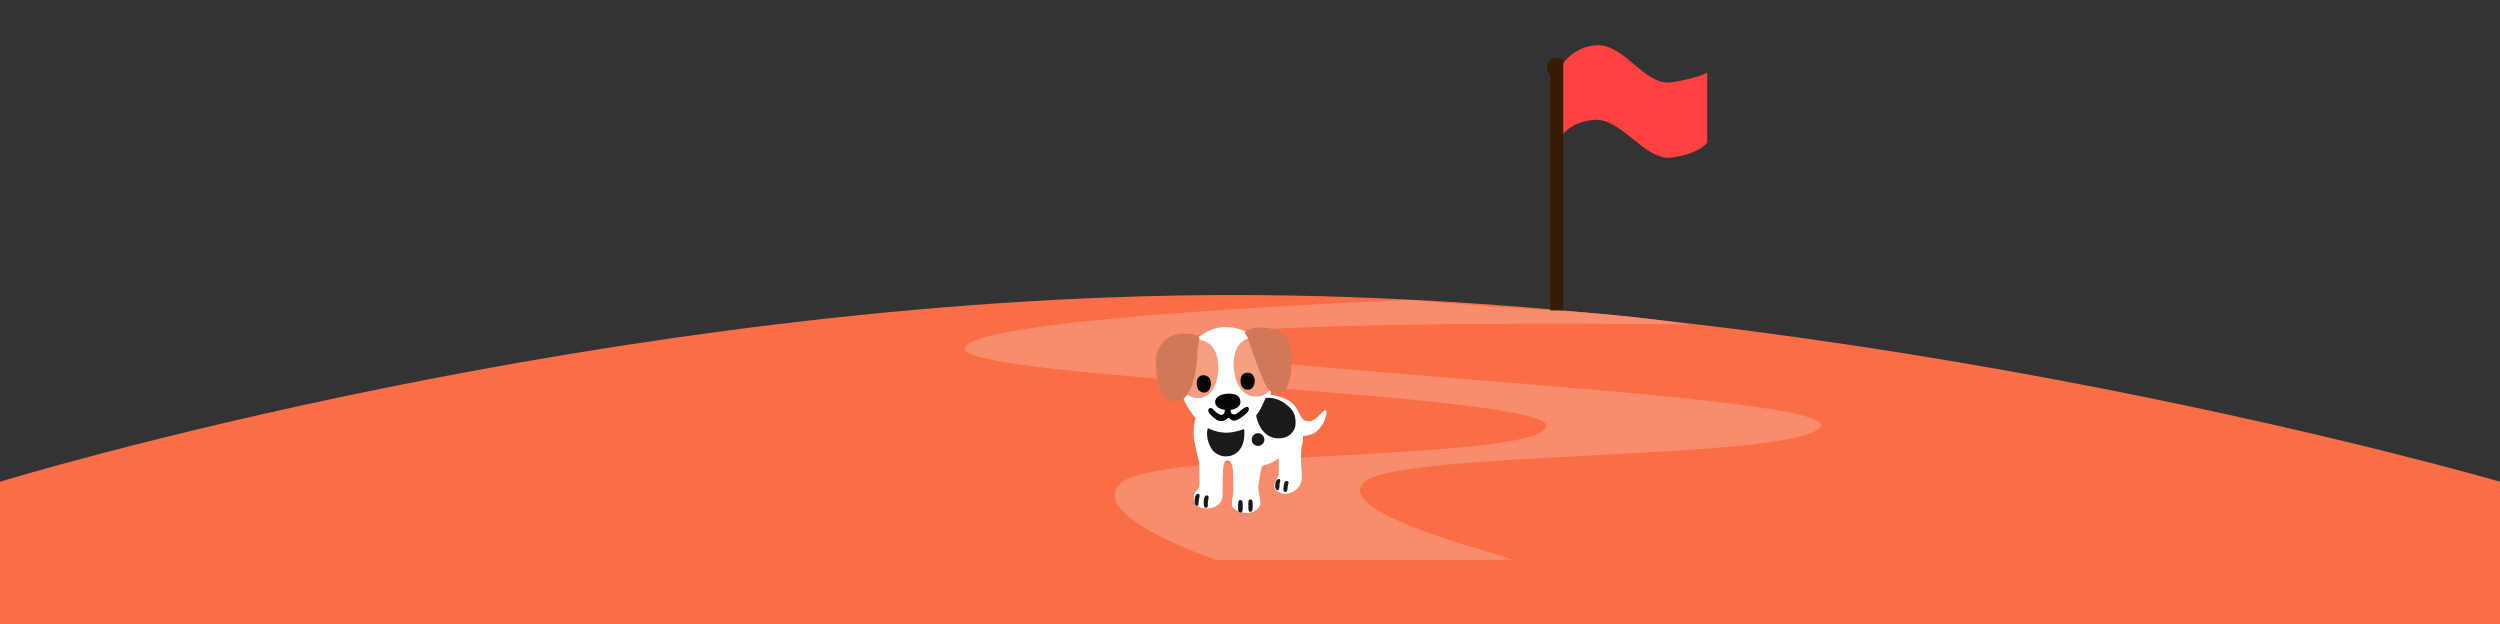
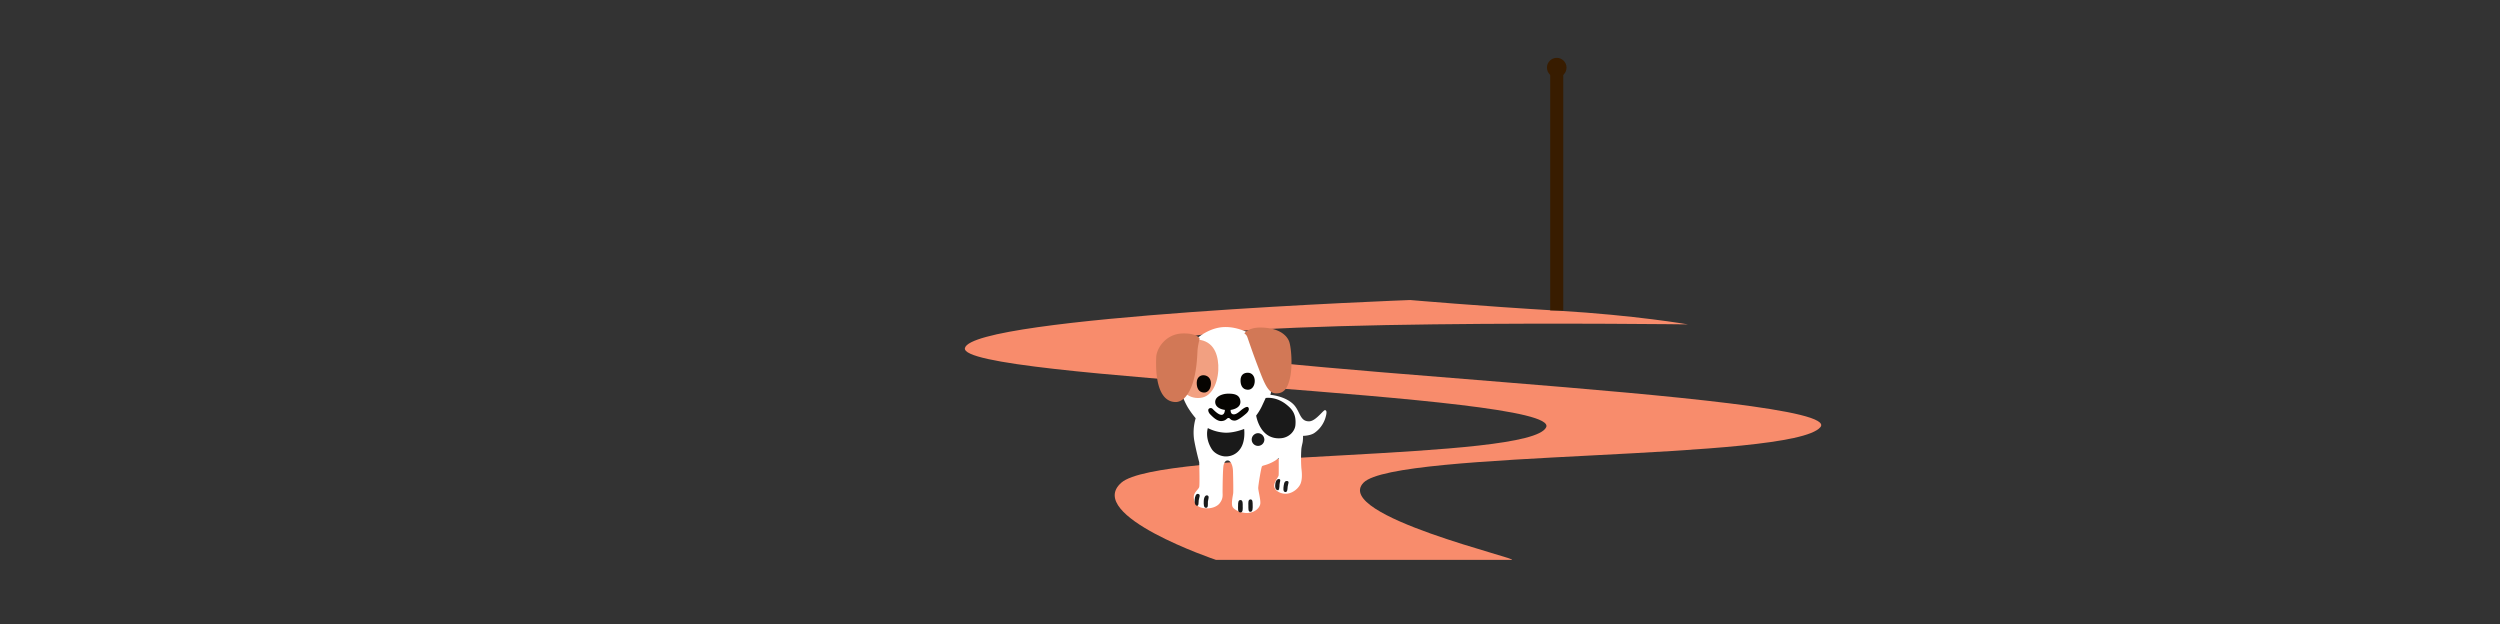
<svg xmlns="http://www.w3.org/2000/svg" width="1915.058" height="478.208" viewBox="0 0 1915.058 478.208">
  <rect x="0" y="0" width="1915.058" height="478.208" fill="#333333" stroke="none" />
  <defs>
    <style>
      .cls-1 {
        fill: #f96e46;
      }

      .cls-2 {
        fill: #f88c6c;
      }

      .cls-3 {
        fill: #381c00;
      }

      .cls-4 {
        fill: #ff4141;
      }

      .cls-5, .cls-7 {
        fill: none;
      }

      .cls-5 {
        stroke: #381c00;
        stroke-width: 10px;
      }

      .cls-6 {
        fill: #fff;
      }

      .cls-7 {
        stroke: #6ba3ab;
        stroke-miterlimit: 10;
      }

      .cls-8 {
        fill: #D27856;
      }

      .cls-9 {
        fill: #1A1A1A;
      }

      .cls-10 {
        fill: #060401;
      }

      .cls-19 {
        fill: #F2A081;
      }

       @keyframes flag-anim {
        0%      {d: path('M46,0S62.891-13.123,82.451-3.19s15.968,45.7,35.767,53.352,27.147,7.206,27.147,7.206L118.56,103.8s-9.667,4.457-29.187-3.673S71.643,54.1,51.6,45.005s-32.4,1.422-32.4,1.422Z');}
        50%     {d: path('M46,0S67.023,34.209,86.582,44.142s16.944-17.828,36.743-10.181,22.039,23.407,22.039,23.407L118.56,103.8S114,92.052,94.481,83.922s-18.707,17.507-38.752,8.415S19.2,46.428,19.2,46.428Z');}
        100%    {d:path('M46,0S62.891-13.123,82.451-3.19s15.968,45.7,35.767,53.352,27.147,7.206,27.147,7.206L118.56,103.8s-9.667,4.457-29.187-3.673S71.643,54.1,51.6,45.005s-32.4,1.422-32.4,1.422Z');}
      }

      @keyframes dog-left-ear-anim {
        0%,10%,90% {transform: translate(0px, 2px);}
        95%, 100%  {transform: matrix(0.951, 0.309, -0.309, 0.951, 14.925, -9.169);}
      }

      @keyframes dog-right-ear-anim {
        0%,10%,90% {transform: translate(7px,0px);}
        95%, 100%  {transform: matrix(0.966, -0.259, 0.259, 0.966, 3.926, 21.527)}
      }

      #Planet_All #Flag {
        animation-timing-function: linear;
        animation: flag-anim 50s;
        animation-iteration-count: infinite;
      }

      #dog #Ear_Left {
        animation-timing-function: ease;
        animation: dog-left-ear-anim 10s;
        animation-direction: alternate;
        animation-iteration-count: infinite;
      }

      #dog #Ear_Right {
        animation-timing-function: ease;
        animation: dog-right-ear-anim 10s;
        animation-direction: alternate;
        animation-iteration-count: infinite;
      }

      @keyframes face-anim {
        0%,10%,90%  {transform: translate(4px, 8px);}
        95%, 100%  {transform: matrix(0.985, -0.174, 0.174, 0.985, -5.028, 18.162);}
      }

      
      #Pfad_41 {
        animation-timing-function: ease;
        animation: face-anim 10s;
        animation-direction: alternate;
        animation-iteration-count: infinite;
      }

      @keyframes eye-left-anim {
         0%,10%,90%   {transform: translate(4px, 6px);}
         95%, 100%    {transform: translate(14px, -1px) rotate(13deg);}
      }

      #Pfad_40 {
        animation-timing-function: ease;
        animation: eye-left-anim 10s;
        animation-direction: alternate;
        animation-iteration-count: infinite;
      }

      @keyframes eye-right-anim {
         0%,10%,90%   {transform: translate(8px, 5px);}
         95%, 100%    {transform: translate(-2px, 31.7px) rotate(-21deg);}
      }


      #Pfad_39 {
        animation-timing-function: ease;
        animation: eye-right-anim 10s;
        animation-direction: alternate;
        animation-iteration-count: infinite;
      }
    </style>
  </defs>
  <g id="Planet_All" transform="translate(-9 -6052.695)">
    <g id="Planet">
-       <path id="Pfad_26" data-name="Pfad 26" class="cls-1" d="M1920,6775.7s466.479-143,945.243-143,969.815,143,969.815,143v109.2H1920Z" transform="translate(-1911 -354)" />
      <path id="Pfad_90" data-name="Pfad 90" class="cls-2" d="M3222,6709.19s-387.818-4.957-394.633,14.588,517.95,38.208,496.073,64.169-325.425,17.386-349.928,42.472,123.8,59.157,113.3,59.157H2860.448s-101.046-34.071-72.459-59.157,313.757-16.51,325.425-42.472-451.382-36.463-445.257-60.674,341.061-36.752,341.061-36.752,53.674,4.667,113.181,8.167S3222,6709.19,3222,6709.19Z" transform="translate(-1920 -408)" />
    </g>
    <g id="Flag_F1">
      <circle id="Knob" class="cls-3" cx="7.5" cy="7.5" r="7.5" transform="translate(1194 6097)" />
-       <path id="Flag" class="cls-4" d="M46,0S62.891-13.123,82.451-3.19s15.968,45.7,35.767,53.352,27.147,7.206,27.147,7.206L118.56,103.8s-9.667,4.457-29.187-3.673S71.643,54.1,51.6,45.005s-32.4,1.422-32.4,1.422Z" transform="translate(1162.163 6131.359) rotate(-30)" />
      <path id="Pole" class="cls-5" d="M0,0V190.951" transform="translate(1201.5 6099.5)" />
    </g>
    <g id="dog" transform="translate(890.488 6298.728)">
      <path id="Pfad_34" data-name="Pfad 34" class="cls-6" d="M30.276,74.334a38.532,38.532,0,0,0-1.123,16.931c1.6,8.715,3.835,16.764,3.835,16.764s.477,17.1,0,18.943-4.153,4.191-4.153,7.549,1.169,7.6,7.08,8.608,10.7-1.06,12.673-3.572c2.848-3.631,2.292-6.2,2.292-8.882s.159-18.1.794-20.455,1.6-3.691,3.358-3.524,3.676,3.012,3.835,8.382.318,14.752.159,16.6-1.759,8.049-.477,10.561,7.08,4.953,11.55,4.691c5.854-.333,9.372-4.191,9.689-7.2s-1.6-9.894-1.6-11.906,2.235-15.752,2.87-16.6,2.587-.655,6.864-2.679a27.319,27.319,0,0,0,5.968-3.691s.1,11.906-.057,13.24-3.994,5.536-3.358,8.715,4.379,5.036,7.715,5.358c5.639.56,11.13-4.024,12.56-8.049s.794-9.049.477-11.728a111.716,111.716,0,0,1,0-14.585c.318-2.512.84-4.036,1.044-5.358a30.307,30.307,0,0,0,.238-4.608s5.514,0,8.782-2.262a21.951,21.951,0,0,0,8.226-11.061c1.486-4.751,1.123-6.2-.159-6.37s-7.023,8.287-11.9,8.549c-7.749.417-6.978-8.3-12.889-13.573-6.66-5.953-17.041-6.7-17.041-6.7a62.339,62.339,0,0,0,1.815-12.24c.079-22.717-10.461-30.421-10.461-30.421S66.208,3.848,51.833,4.515,26.918,17.172,26.918,17.172L19.01,53.8a55.71,55.71,0,0,0,5.2,12.156A66.959,66.959,0,0,0,30.276,74.334Z" transform="translate(4.152 0)" />
-       <path id="Pfad_38" data-name="Pfad 38" class="cls-19" d="M67.962,27.707c-9.59.71-14.178,13.242-12.143,25.835C58.01,67.108,65.582,73.537,75.12,72.1c10.435-1.561,13.592-15.554,12.264-26.119C86.159,36.366,81.537,26.693,67.962,27.707Z" transform="translate(8.1 -14.554)" />
      <path id="Pfad_119" data-name="Pfad 119" class="cls-19" d="M67.962,27.707c-9.59.71-14.178,13.242-12.143,25.835C58.01,67.108,65.582,73.537,75.12,72.1c10.435-1.561,13.592-15.554,12.264-26.119C86.159,36.366,81.537,26.693,67.962,27.707Z" transform="matrix(0.998, 0.07, -0.07, 0.998, -32.241, -18.421)" />
      <path id="Pfad_35" data-name="Pfad 35" class="cls-7" d="M98.27,58.29" transform="translate(12.09 10.257)" />
      <path id="Ear_Left" data-name="Pfad 36" class="cls-8" d="M24.606,8.322C11.377,8.59,4.385,19.864,4.18,26.767c-.115,4.052-1.713,33.5,14.572,34.1,6.532.243,11.389-7.337,13.856-15.926,3.106-10.826,2.965-21.678,3.323-24.567a59.622,59.622,0,0,1,1.534-8S35.854,8.092,24.606,8.322Z" transform="translate(0 1.066)" />
      <path id="Ear_Right" data-name="Pfad 37" class="cls-8" d="M78.5,4.805c14.393.537,19.3,6.915,20.694,10.622,1.534,4.052,2.876,18.508.626,28.159-1.828,7.874-4.589,11.875-11.069,11.606-5.931-.243-8.935-8.794-13.408-20.426C71.023,23.518,67.712,13.446,67.15,12A5.348,5.348,0,0,0,64.9,9.3S67.776,4.4,78.5,4.805Z" transform="translate(6.813 0.083)" />
      <path id="Pfad_39" data-name="Pfad 39" class="cls-10" d="M71.571,40.367c0,3.732-2.071,6.851-5.356,6.762-4.461-.128-5.624-4.077-5.535-7.4.1-3.886,2.429-5.726,5.752-5.637C69.4,34.155,71.571,36.634,71.571,40.367Z" transform="translate(8.113 5.402)" />
      <path id="Pfad_40" data-name="Pfad 40" class="cls-10" d="M42.221,41.976c0,3.886-2.071,7.132-5.356,7.03-4.461-.128-5.624-4.244-5.535-7.708.1-4.052,2.876-5.778,5.484-5.586C39.767,35.93,42.221,38.091,42.221,41.976Z" transform="translate(3.905 5.69)" />
      <path id="Pfad_41" data-name="Pfad 41" class="cls-10" d="M56.952,60.3s7.823-.805,7.465-6.481-5.662-6.033-9.8-5.944-10.072,2.25-9.446,7.017,7.375,5.394,7.375,5.394-.013,3.528-2.339,3.784c-2.518.268-6.123-3.6-7.107-4.589a2.054,2.054,0,0,0-3.055.179c-.537.805-.179,2.608,1.355,4.141s5.126,5.394,8.73,5.036,3.694-2.25,5.126-2.339,1.355,2.071,4.947,1.981c2.531-.064,7.631-4.512,8.551-5.3,2.071-1.8,2.608-3.6,1.713-4.768s-3.413.537-4.768,1.534-3.541,3.311-5.662,3.694C56.5,64.259,56.952,60.3,56.952,60.3Z" transform="translate(4.265 7.665)" />
      <path id="Pfad_42" data-name="Pfad 42" class="cls-9" d="M79.8,51.018s-1.7,3.732-3.119,6.723a41.411,41.411,0,0,1-4.167,6.749s2.774,18.969,19.275,17.333c5.905-.588,10.379-5.215,10.8-10.123.716-8.283-2.429-12.156-7.311-15.939C87.363,49.651,79.8,51.018,79.8,51.018Z" transform="translate(8.255 7.811)" />
      <path id="Pfad_43" data-name="Pfad 43" class="cls-9" d="M69.6,74.5a4.847,4.847,0,1,0,8.181,3.157C77.346,73.875,72.936,71.446,69.6,74.5Z" transform="translate(9.25 12.676)" />
      <path id="Pfad_44" data-name="Pfad 44" class="cls-9" d="M39.493,70.3s-2.582,7.081,2.876,15.952c2.326,3.771,7.5,5.893,11.159,5.752a13.066,13.066,0,0,0,10.341-5.215c4.768-5.944,3.413-15.837,3.413-15.837S59.727,74.058,52.8,73.828A32.492,32.492,0,0,1,39.493,70.3Z" transform="translate(4.274 11.593)" />
      <path id="Pfad_45" data-name="Pfad 45" class="cls-9" d="M32.6,112.716c-1.879-.575-2.633,2.339-2.761,4.193s-.115,4.256,1.559,4.857,1.342-2.965,1.5-4.141C33.2,115.362,34.583,113.317,32.6,112.716Z" transform="translate(3.858 19.612)" />
      <path id="Pfad_46" data-name="Pfad 46" class="cls-9" d="M38.3,113.55c-1.125-.051-2.314,1.086-2.454,4.384-.115,2.761,0,5.036,1.559,5.164,2.1.166,1.508-2.518,1.623-4.742C39.081,117.091,40.64,113.665,38.3,113.55Z" transform="translate(4.765 19.864)" />
      <path id="Pfad_47" data-name="Pfad 47" class="cls-9" d="M60.563,116.36c-1.8,0-1.853,2.045-1.853,4.256s-.46,4.972,1.559,5.215c2.454.294,1.981-3,1.981-4.857C62.238,119.364,62.532,116.36,60.563,116.36Z" transform="translate(8.204 20.646)" />
      <path id="Pfad_48" data-name="Pfad 48" class="cls-9" d="M66.811,116.051c-1.444.294-1.317,2.275-1.265,4.678s-.294,4.947,1.738,4.742c1.738-.179,1.623-3,1.559-5.164C68.793,118.442,69.035,115.578,66.811,116.051Z" transform="translate(9.249 20.546)" />
      <path id="Pfad_49" data-name="Pfad 49" class="cls-9" d="M86.54,103.817c-1.24-.243-2.646.805-3,3.6-.294,2.4-.179,4.512,1.917,4.972,1.074.243,1.265-2.518,1.317-4.5C86.834,106.182,88.1,104.124,86.54,103.817Z" transform="translate(11.904 17.147)" />
      <path id="Pfad_50" data-name="Pfad 50" class="cls-9" d="M91.788,104.956c-1.189-.192-2.352.537-2.659,3.515-.179,1.738-.818,4.857,1.342,4.972,1.674.077,1.547-2.671,1.7-4.1C92.415,107.078,93.744,105.289,91.788,104.956Z" transform="translate(12.724 17.465)" />
    </g>
  </g>
</svg>